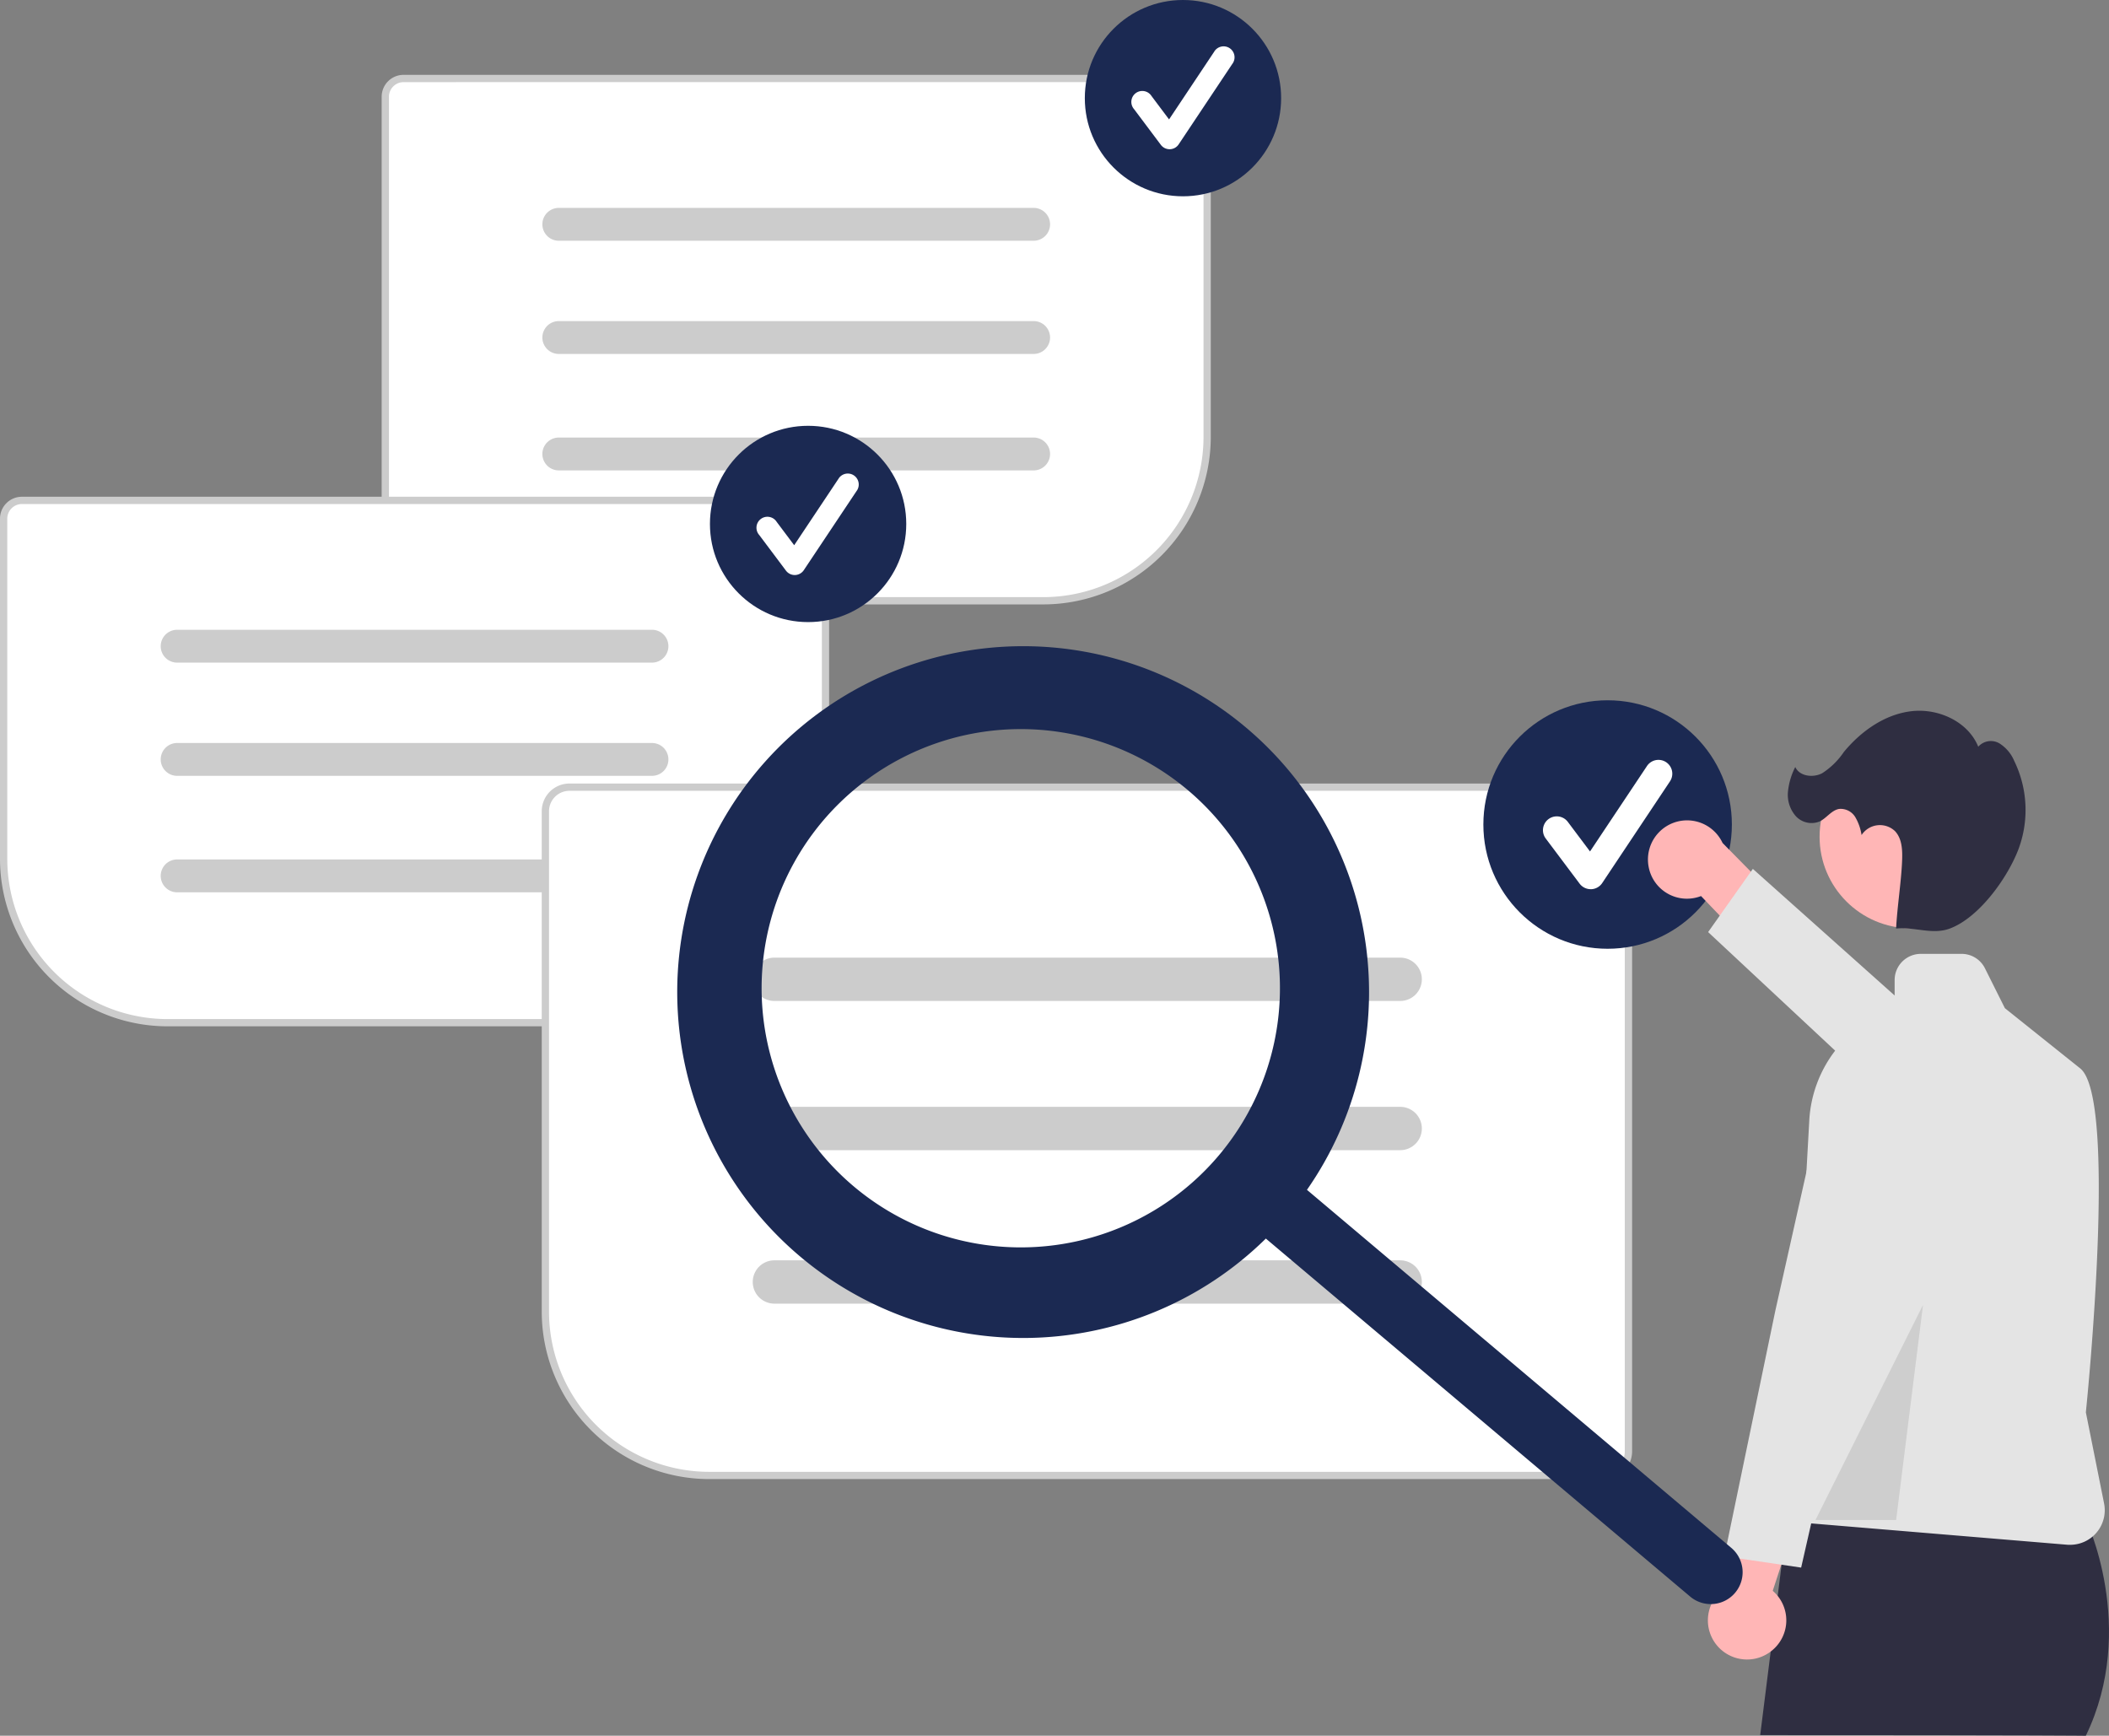
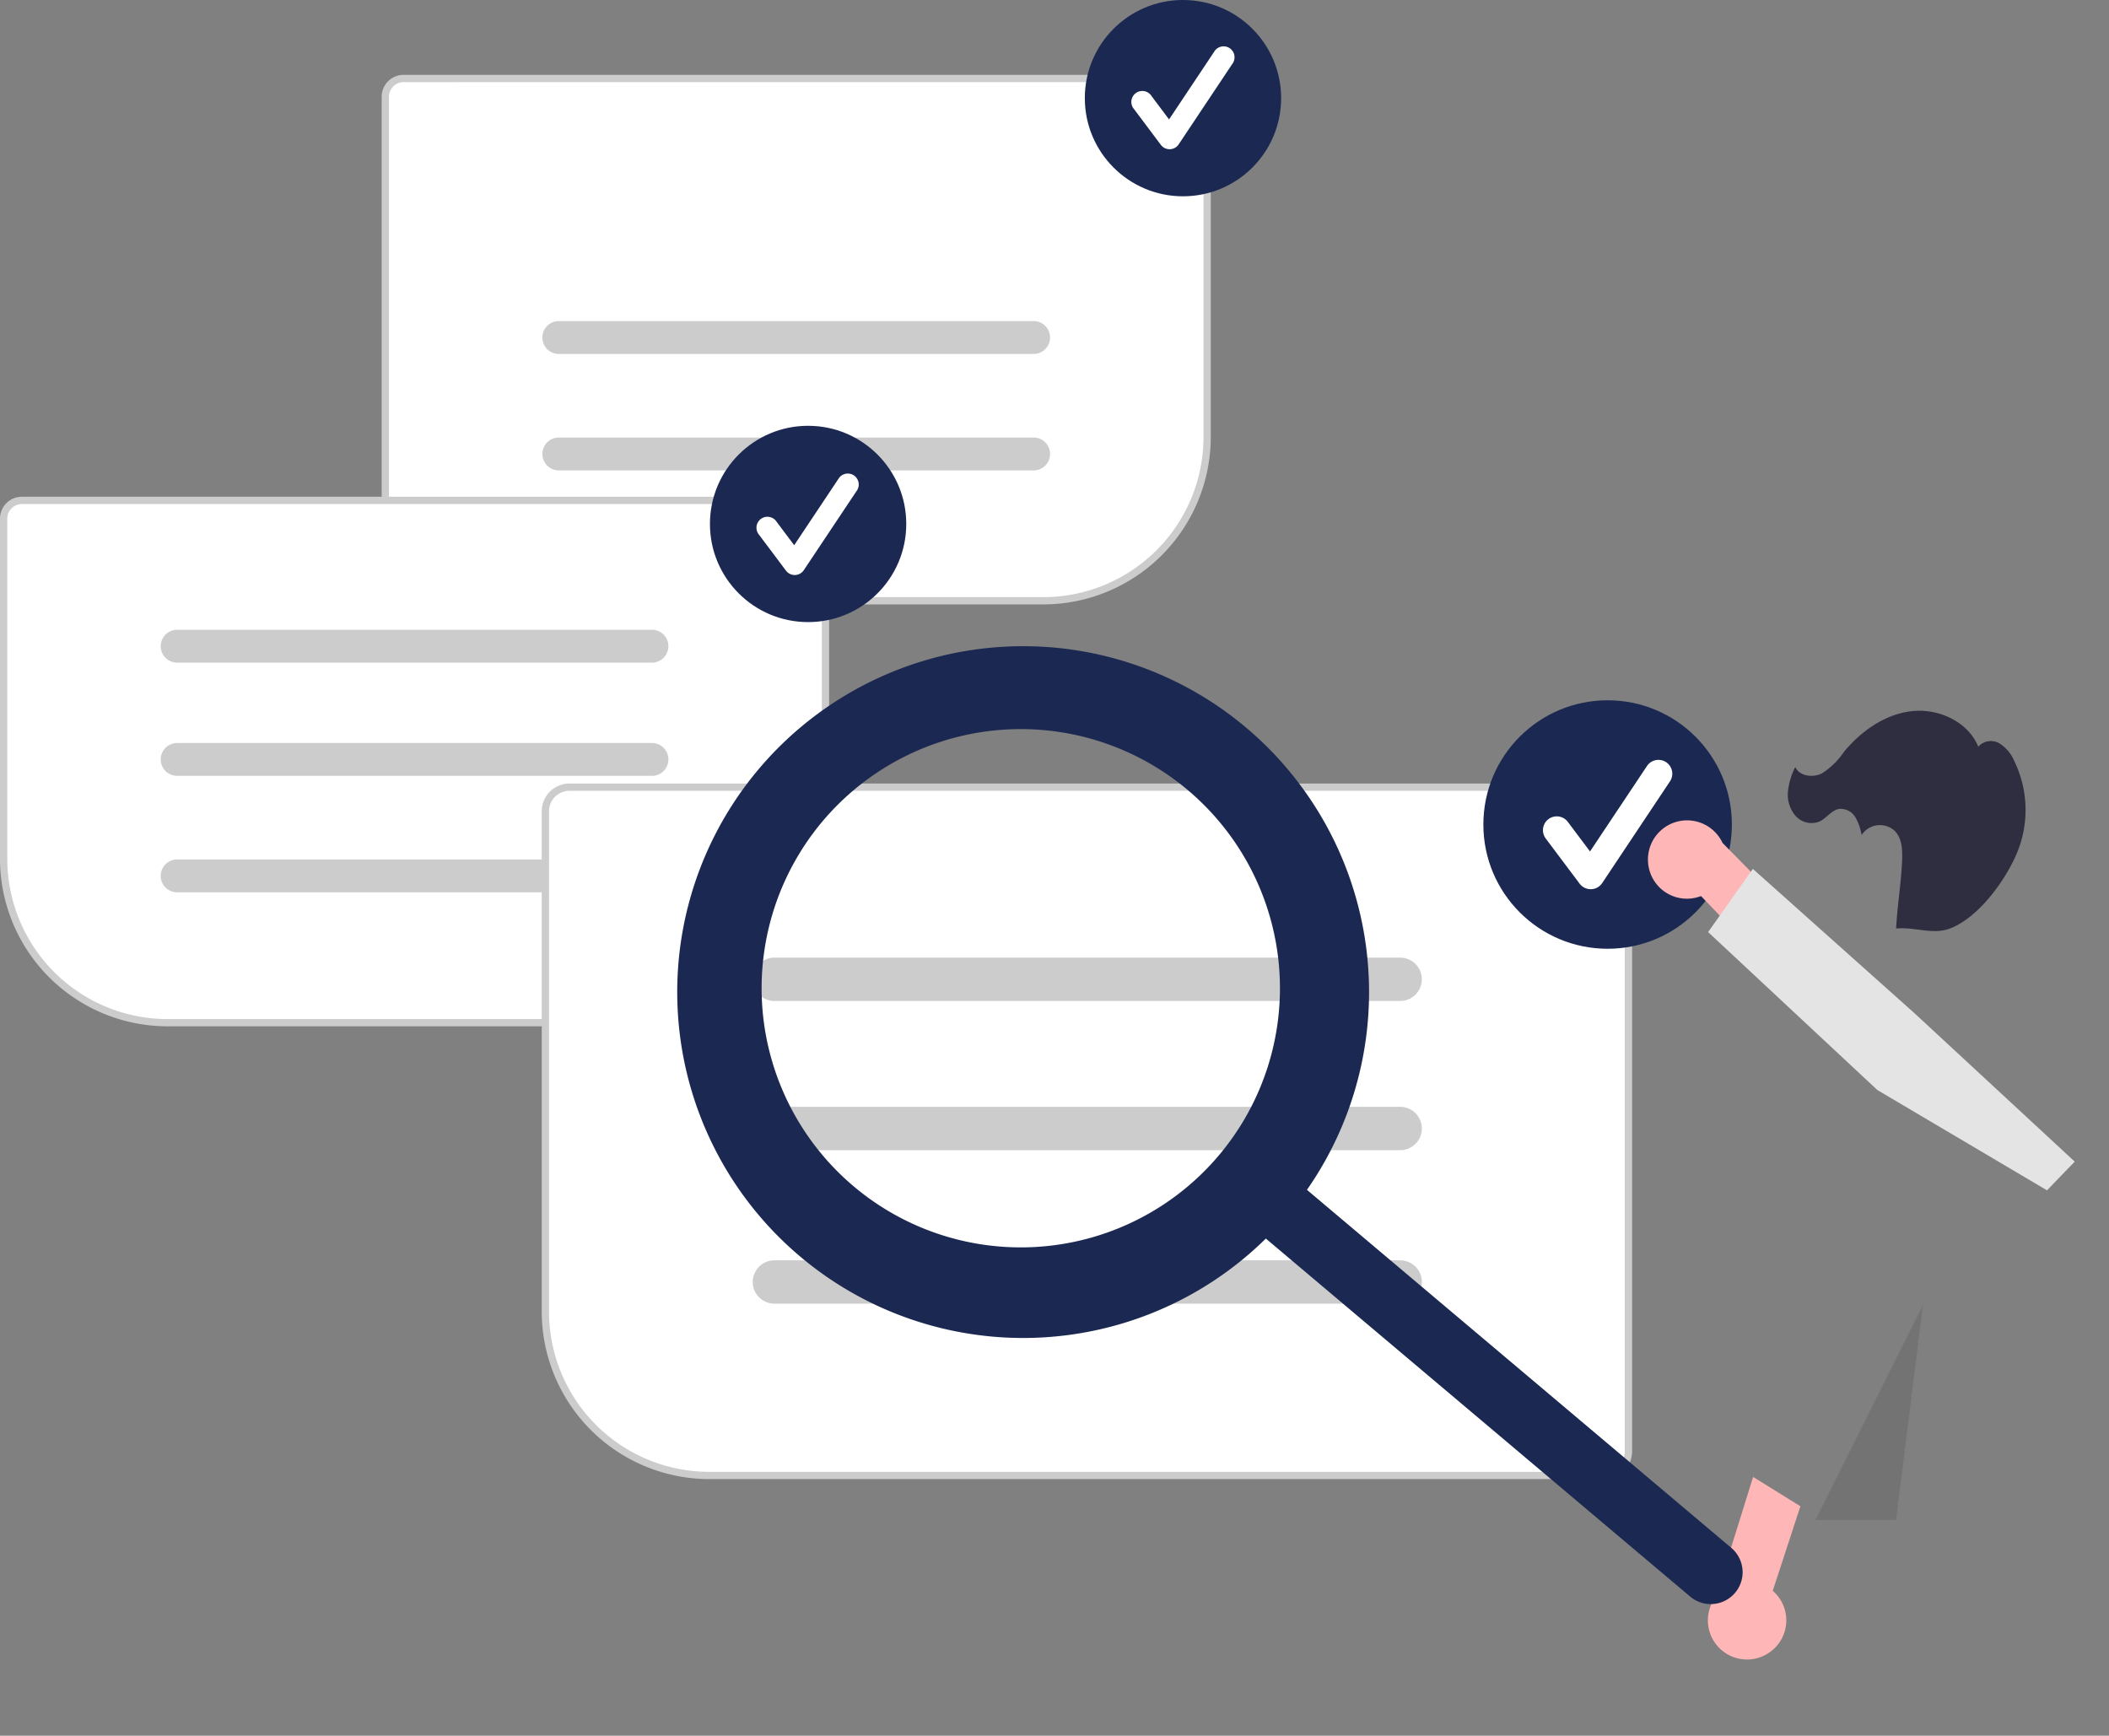
<svg xmlns="http://www.w3.org/2000/svg" width="308.113" height="253.599" viewBox="0 0 308.113 253.599">
  <rect x="0" y="0" width="308.113" height="253.599" fill="#808080" stroke="none" />
  <g id="Group_293" data-name="Group 293" transform="translate(-673.5 -174.475)">
    <g id="undraw_job_hunt_re_q203_1_" data-name="undraw_job_hunt_re_q203 (1)" transform="translate(673.5 174.475)">
      <path id="Path_166" data-name="Path 166" d="M437.592,195.089h-93.47a2.937,2.937,0,0,1-2.934-2.934V121.184a2.937,2.937,0,0,1,2.934-2.934H458.852a2.937,2.937,0,0,1,2.934,2.934V170.9A24.221,24.221,0,0,1,437.592,195.089Z" transform="translate(-285.164 -107.047)" fill="#fff" />
      <path id="Path_167" data-name="Path 167" d="M437.358,195.121H343.889a3.2,3.2,0,0,1-3.2-3.2V120.949a3.2,3.2,0,0,1,3.2-3.2H458.618a3.2,3.2,0,0,1,3.2,3.2v49.712a24.487,24.487,0,0,1-24.459,24.459Zm-93.469-76.308a2.139,2.139,0,0,0-2.136,2.137v70.972a2.139,2.139,0,0,0,2.136,2.136h93.469a23.422,23.422,0,0,0,23.4-23.4V120.949a2.139,2.139,0,0,0-2.136-2.137Z" transform="translate(-284.93 -106.813)" fill="#ccc" />
-       <path id="Path_168" data-name="Path 168" d="M456.615,159.1H387.244a2.4,2.4,0,1,1,0-4.8h69.371a2.4,2.4,0,0,1,0,4.8Z" transform="translate(-305.606 -123.926)" fill="#ccc" />
      <path id="Path_169" data-name="Path 169" d="M456.615,190.208H387.244a2.4,2.4,0,0,1,0-4.8h69.371a2.4,2.4,0,0,1,0,4.8Z" transform="translate(-305.606 -138.495)" fill="#ccc" />
      <path id="Path_170" data-name="Path 170" d="M456.615,222.208H387.244a2.4,2.4,0,1,1,0-4.8h69.371a2.4,2.4,0,0,1,0,4.8Z" transform="translate(-305.606 -153.48)" fill="#ccc" />
      <circle id="Ellipse_81" data-name="Ellipse 81" cx="14.34" cy="14.34" r="14.34" transform="translate(158.486 0)" fill="#1b2952" />
      <path id="Path_171" data-name="Path 171" d="M552.326,125.041a1.6,1.6,0,0,1-1.276-.638l-3.912-5.216a1.6,1.6,0,1,1,2.552-1.914l2.559,3.412,6.573-9.86a1.6,1.6,0,1,1,2.655,1.77l-7.824,11.736a1.6,1.6,0,0,1-1.283.71Z" transform="translate(-381.456 -103.238)" fill="#fff" />
      <path id="Path_172" data-name="Path 172" d="M353.988,311.018H260.518a24.221,24.221,0,0,1-24.193-24.193V237.112a2.938,2.938,0,0,1,2.934-2.934H353.988a2.938,2.938,0,0,1,2.934,2.934v70.972a2.938,2.938,0,0,1-2.934,2.934Z" transform="translate(-236.059 -161.334)" fill="#fff" />
      <path id="Path_173" data-name="Path 173" d="M353.753,311.05H260.284a24.487,24.487,0,0,1-24.459-24.459V236.878a3.2,3.2,0,0,1,3.2-3.2H353.753a3.2,3.2,0,0,1,3.2,3.2V307.85a3.2,3.2,0,0,1-3.2,3.2ZM239.025,234.742a2.139,2.139,0,0,0-2.136,2.137v49.713a23.422,23.422,0,0,0,23.4,23.4h93.469a2.139,2.139,0,0,0,2.137-2.137V236.878a2.139,2.139,0,0,0-2.137-2.137Z" transform="translate(-235.825 -161.1)" fill="#ccc" />
      <path id="Path_174" data-name="Path 174" d="M351.751,275.026H282.38a2.4,2.4,0,1,1,0-4.8h69.371a2.4,2.4,0,1,1,0,4.8Z" transform="translate(-256.501 -178.213)" fill="#ccc" />
      <path id="Path_175" data-name="Path 175" d="M351.751,306.136H282.38a2.4,2.4,0,1,1,0-4.8h69.371a2.4,2.4,0,1,1,0,4.8Z" transform="translate(-256.501 -192.781)" fill="#ccc" />
      <path id="Path_176" data-name="Path 176" d="M351.751,338.137H282.38a2.4,2.4,0,0,1,0-4.8h69.371a2.4,2.4,0,0,1,0,4.8Z" transform="translate(-256.501 -207.766)" fill="#ccc" />
      <circle id="Ellipse_82" data-name="Ellipse 82" cx="14.34" cy="14.34" r="14.34" transform="translate(103.719 62.212)" fill="#1b2952" />
      <path id="Path_177" data-name="Path 177" d="M449.326,242.041a1.6,1.6,0,0,1-1.276-.638l-3.912-5.216a1.6,1.6,0,1,1,2.552-1.914l2.559,3.412,6.574-9.86a1.6,1.6,0,0,1,2.654,1.77l-7.824,11.736a1.6,1.6,0,0,1-1.283.71Z" transform="translate(-333.223 -158.026)" fill="#fff" />
      <path id="Path_178" data-name="Path 178" d="M540.149,414.071H409.364a24.221,24.221,0,0,1-24.193-24.194V316.758a3.786,3.786,0,0,1,3.782-3.782h151.2a3.786,3.786,0,0,1,3.782,3.782v93.53A3.786,3.786,0,0,1,540.149,414.071Z" transform="translate(-305.76 -198.233)" fill="#fff" />
      <path id="Path_179" data-name="Path 179" d="M539.915,414.1H409.13a24.487,24.487,0,0,1-24.459-24.459V316.524a4.052,4.052,0,0,1,4.048-4.048h151.2a4.052,4.052,0,0,1,4.048,4.048v93.531A4.052,4.052,0,0,1,539.915,414.1ZM388.719,313.54a2.988,2.988,0,0,0-2.984,2.984v73.119a23.422,23.422,0,0,0,23.4,23.4H539.915a2.988,2.988,0,0,0,2.984-2.985V316.524a2.988,2.988,0,0,0-2.984-2.984Z" transform="translate(-305.526 -197.999)" fill="#ccc" />
      <path id="Path_180" data-name="Path 180" d="M537.126,366.648H445.706a3.165,3.165,0,0,1,0-6.329h91.421a3.165,3.165,0,1,1,0,6.329Z" transform="translate(-332.625 -220.403)" fill="#ccc" />
      <path id="Path_181" data-name="Path 181" d="M537.126,407.647H445.706a3.165,3.165,0,0,1,0-6.329h91.421a3.165,3.165,0,1,1,0,6.329Z" transform="translate(-332.625 -239.602)" fill="#ccc" />
      <path id="Path_182" data-name="Path 182" d="M537.126,449.819H445.706a3.165,3.165,0,0,1,0-6.329h91.421a3.165,3.165,0,1,1,0,6.329Z" transform="translate(-332.625 -259.35)" fill="#ccc" />
      <circle id="Ellipse_83" data-name="Ellipse 83" cx="18.152" cy="18.152" r="18.152" transform="translate(216.712 102.315)" fill="#1b2952" />
      <path id="Path_183" data-name="Path 183" d="M666.731,324.868a2.019,2.019,0,0,1-1.615-.808l-4.952-6.6a2.019,2.019,0,1,1,3.231-2.423l3.24,4.32,8.321-12.482a2.019,2.019,0,1,1,3.36,2.24l-9.9,14.857a2.02,2.02,0,0,1-1.624.9Z" transform="translate(-434.343 -194.954)" fill="#fff" />
      <path id="Path_188" data-name="Path 188" d="M688.722,329.458a5.688,5.688,0,0,0,7.641,4.2l8.99,9.386,7.036-4.072L699.508,325.9a5.718,5.718,0,0,0-10.785,3.558Z" transform="translate(-447.852 -202.74)" fill="#ffb6b6" />
      <path id="Path_189" data-name="Path 189" d="M518.822,285.713l4.053-4.193-23.437-21.707-23.589-21.063-6.533,9.232,24.719,23.074Z" transform="translate(-219.769 -111.801)" fill="#e4e4e4" />
-       <path id="Path_190" data-name="Path 190" d="M714.309,546.082l3.976-31.645h43.552s7.686,15.932.048,31.734C761.885,546.172,756.726,546.082,714.309,546.082Z" transform="translate(-457.155 -292.573)" fill="#2f2e41" />
-       <path id="Path_191" data-name="Path 191" d="M767.763,445.617l-40.737-3.395-.212-.018,3.251-58.518a18.4,18.4,0,0,1,12.474-16.476v-4.1a3.827,3.827,0,0,1,3.823-3.823h5.952a3.8,3.8,0,0,1,3.42,2.113l2.91,5.821,11.006,8.8c5.436,4.349,1.061,47.949.825,50.25l2.662,13.31a5.054,5.054,0,0,1-4.943,6.045Q767.98,445.635,767.763,445.617Z" transform="translate(-465.743 -219.922)" fill="#e4e4e4" />
      <path id="Path_192" data-name="Path 192" d="M714.446,528.365a5.687,5.687,0,0,0,.108-8.72l4.042-12.352-6.908-4.287-5.463,17.524a5.718,5.718,0,0,0,8.221,7.836Z" transform="translate(-455.567 -287.219)" fill="#ffb6b6" />
-       <path id="Path_193" data-name="Path 193" d="M494.942,293.942l-5.608-1.87-8.1,36.14-7.461,35.941,11.221,1.651,8.7-38.216Z" transform="translate(-221.856 -136.77)" fill="#e4e4e4" />
-       <circle id="Ellipse_84" data-name="Ellipse 84" cx="13.379" cy="13.379" r="13.379" transform="translate(265.831 108.871)" fill="#ffb6b6" />
      <path id="Path_194" data-name="Path 194" d="M727.055,304.333a10.049,10.049,0,0,1,1.071-3.633c.626,1.36,2.576,1.6,3.911.919a11.007,11.007,0,0,0,3.184-3.116c2.518-3.044,5.981-5.513,9.905-5.962s8.25,1.531,9.733,5.193a2.459,2.459,0,0,1,3.089-.49,5.555,5.555,0,0,1,2.167,2.568,16.358,16.358,0,0,1,.544,13.089c-1.653,4.182-5.733,9.816-9.944,11.395-2.556.958-5.138-.268-7.856,0,.142-2.967.718-6.628.86-9.595.078-1.625.089-3.443-1.02-4.632a3.2,3.2,0,0,0-4.887.57,7.362,7.362,0,0,0-.918-2.617,2.5,2.5,0,0,0-2.35-1.2c-1.135.186-1.836,1.351-2.878,1.839a3.127,3.127,0,0,1-3.476-.8A4.729,4.729,0,0,1,727.055,304.333Z" transform="translate(-465.847 -188.634)" fill="#2f2e41" />
      <path id="Path_195" data-name="Path 195" d="M514.522,358.563l-15.713,31.426h11.785Z" transform="translate(-233.58 -167.906)" opacity="0.1" />
      <path id="Path_66" data-name="Path 66" d="M387.769,284.037a50.537,50.537,0,1,0,2.865,74.635l61.99,52.307a4.657,4.657,0,1,0,6.013-7.113l-.007-.006-61.99-52.307A50.54,50.54,0,0,0,387.769,284.037Zm-4,62.48a37.863,37.863,0,1,1-4.52-53.355h0a37.863,37.863,0,0,1,4.52,53.355Z" transform="translate(-205.701 -177.712)" fill="#1b2952" />
    </g>
  </g>
</svg>